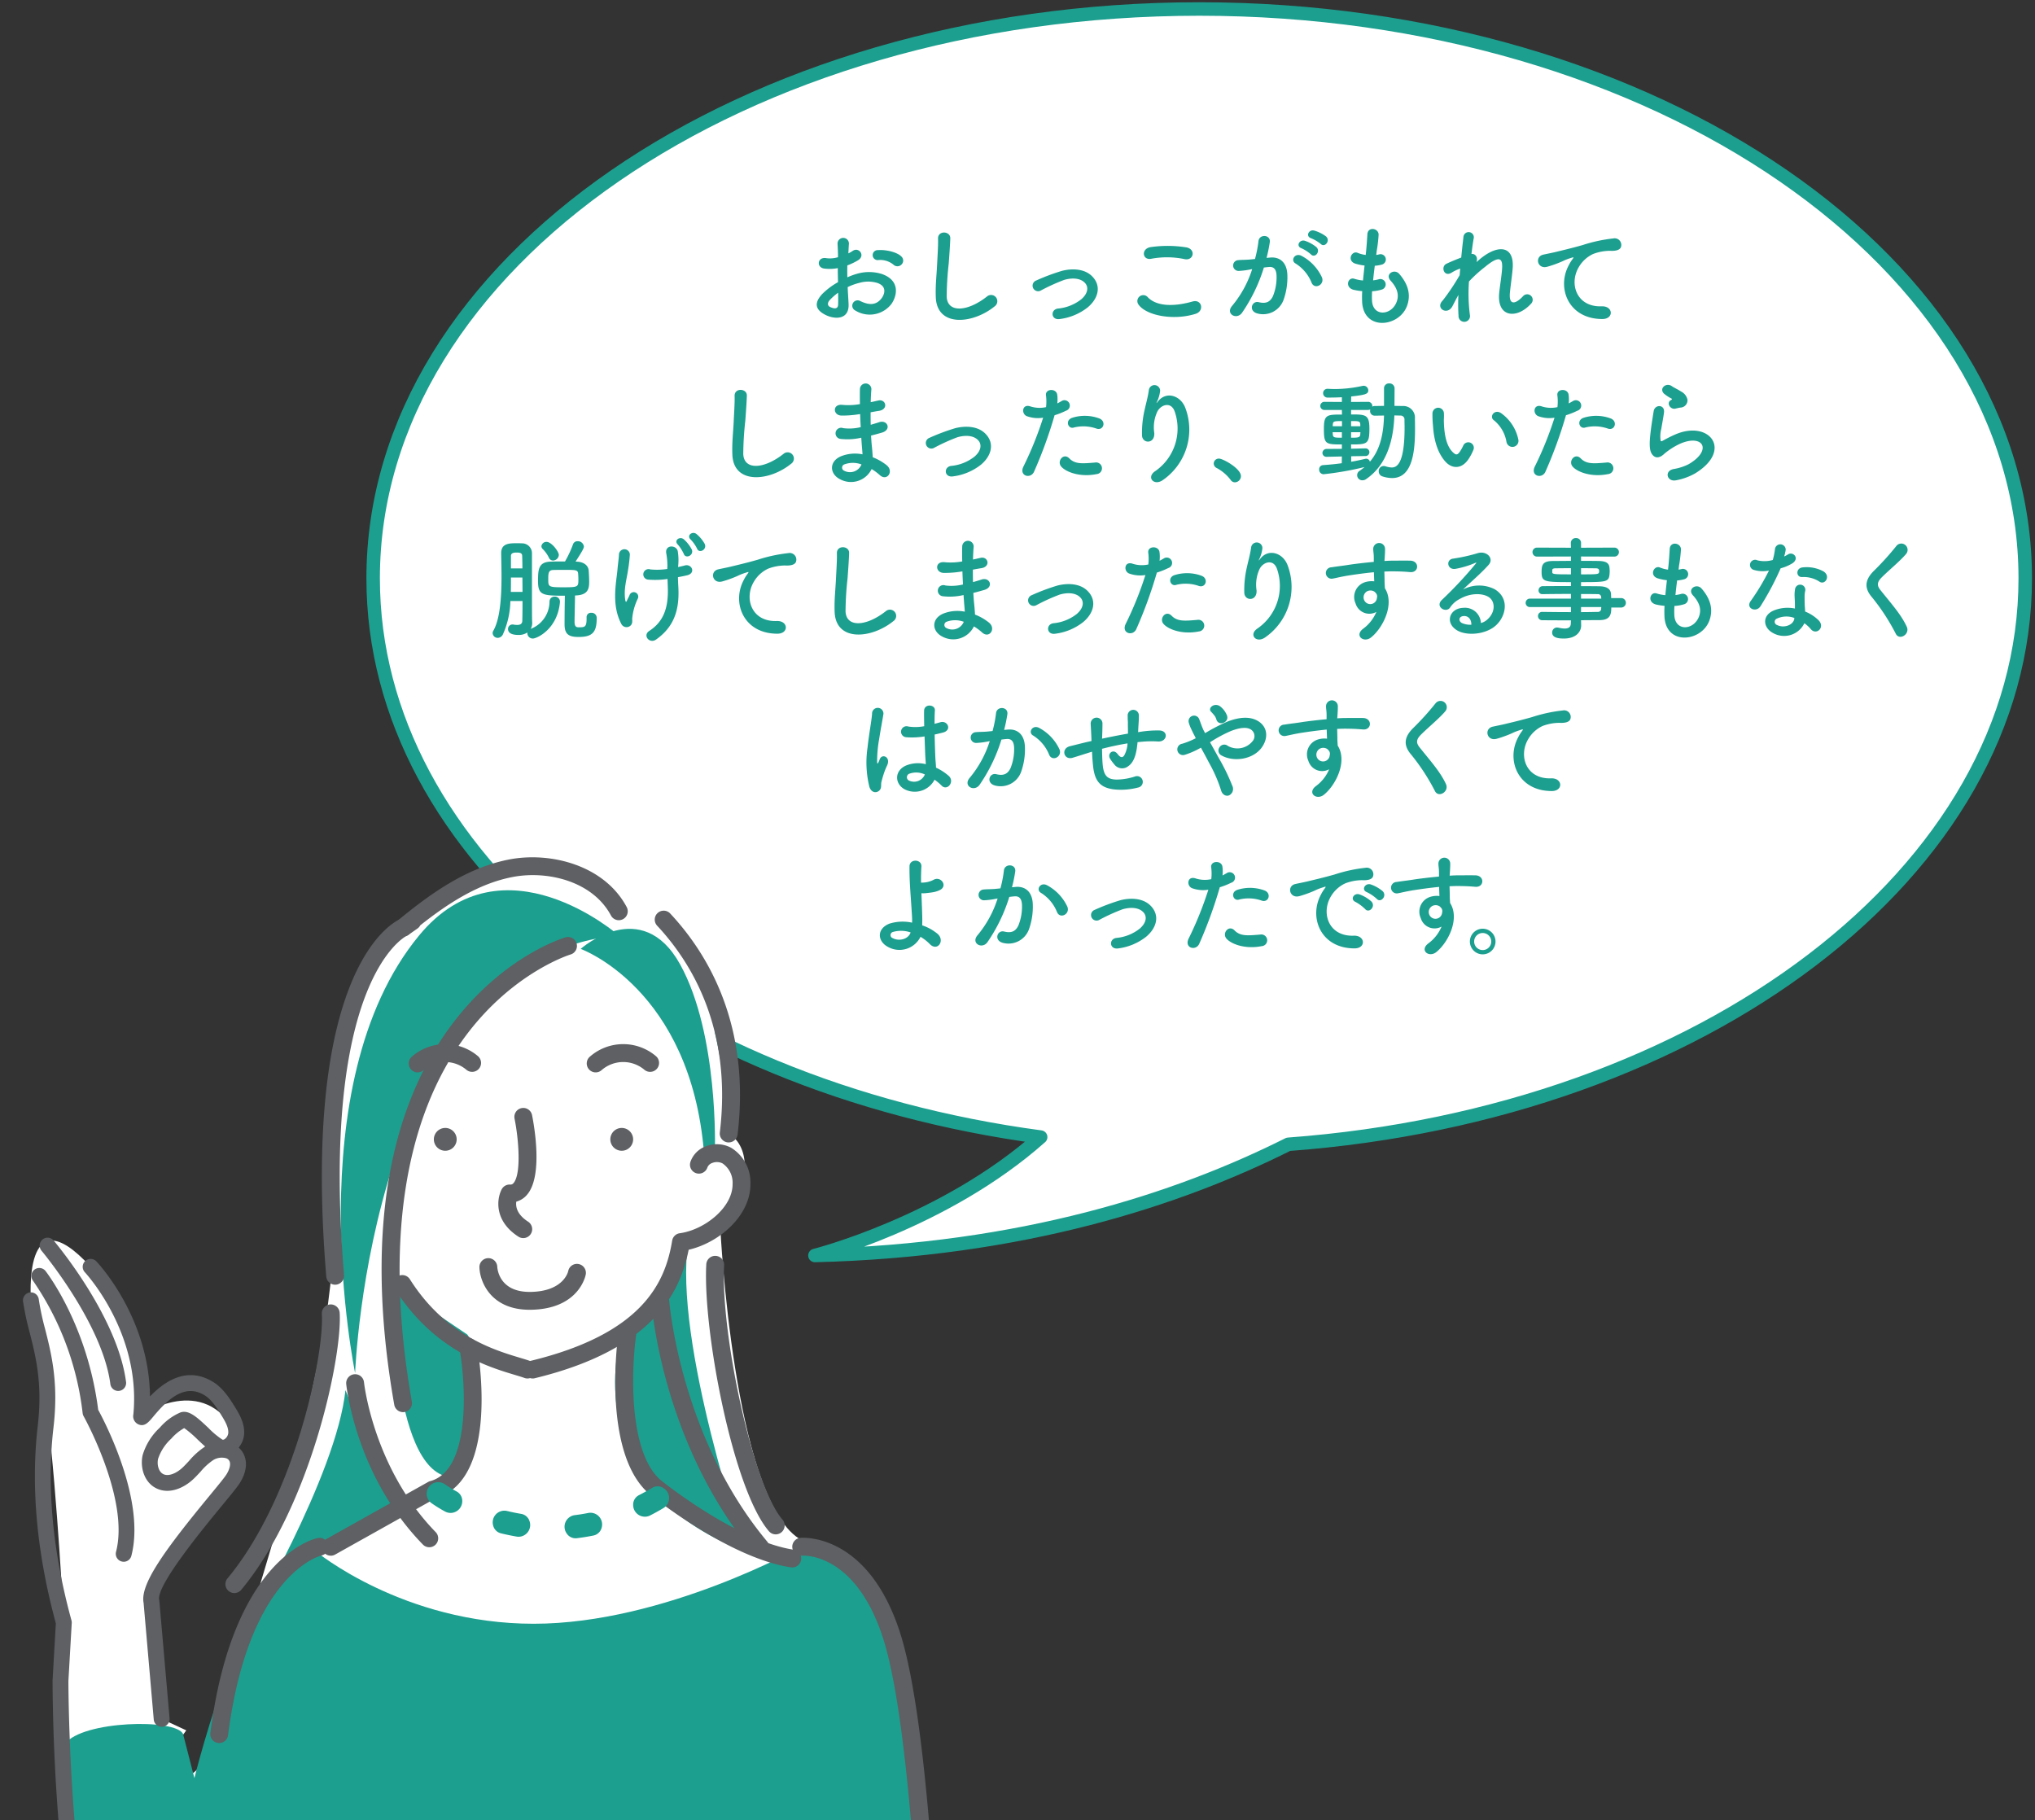
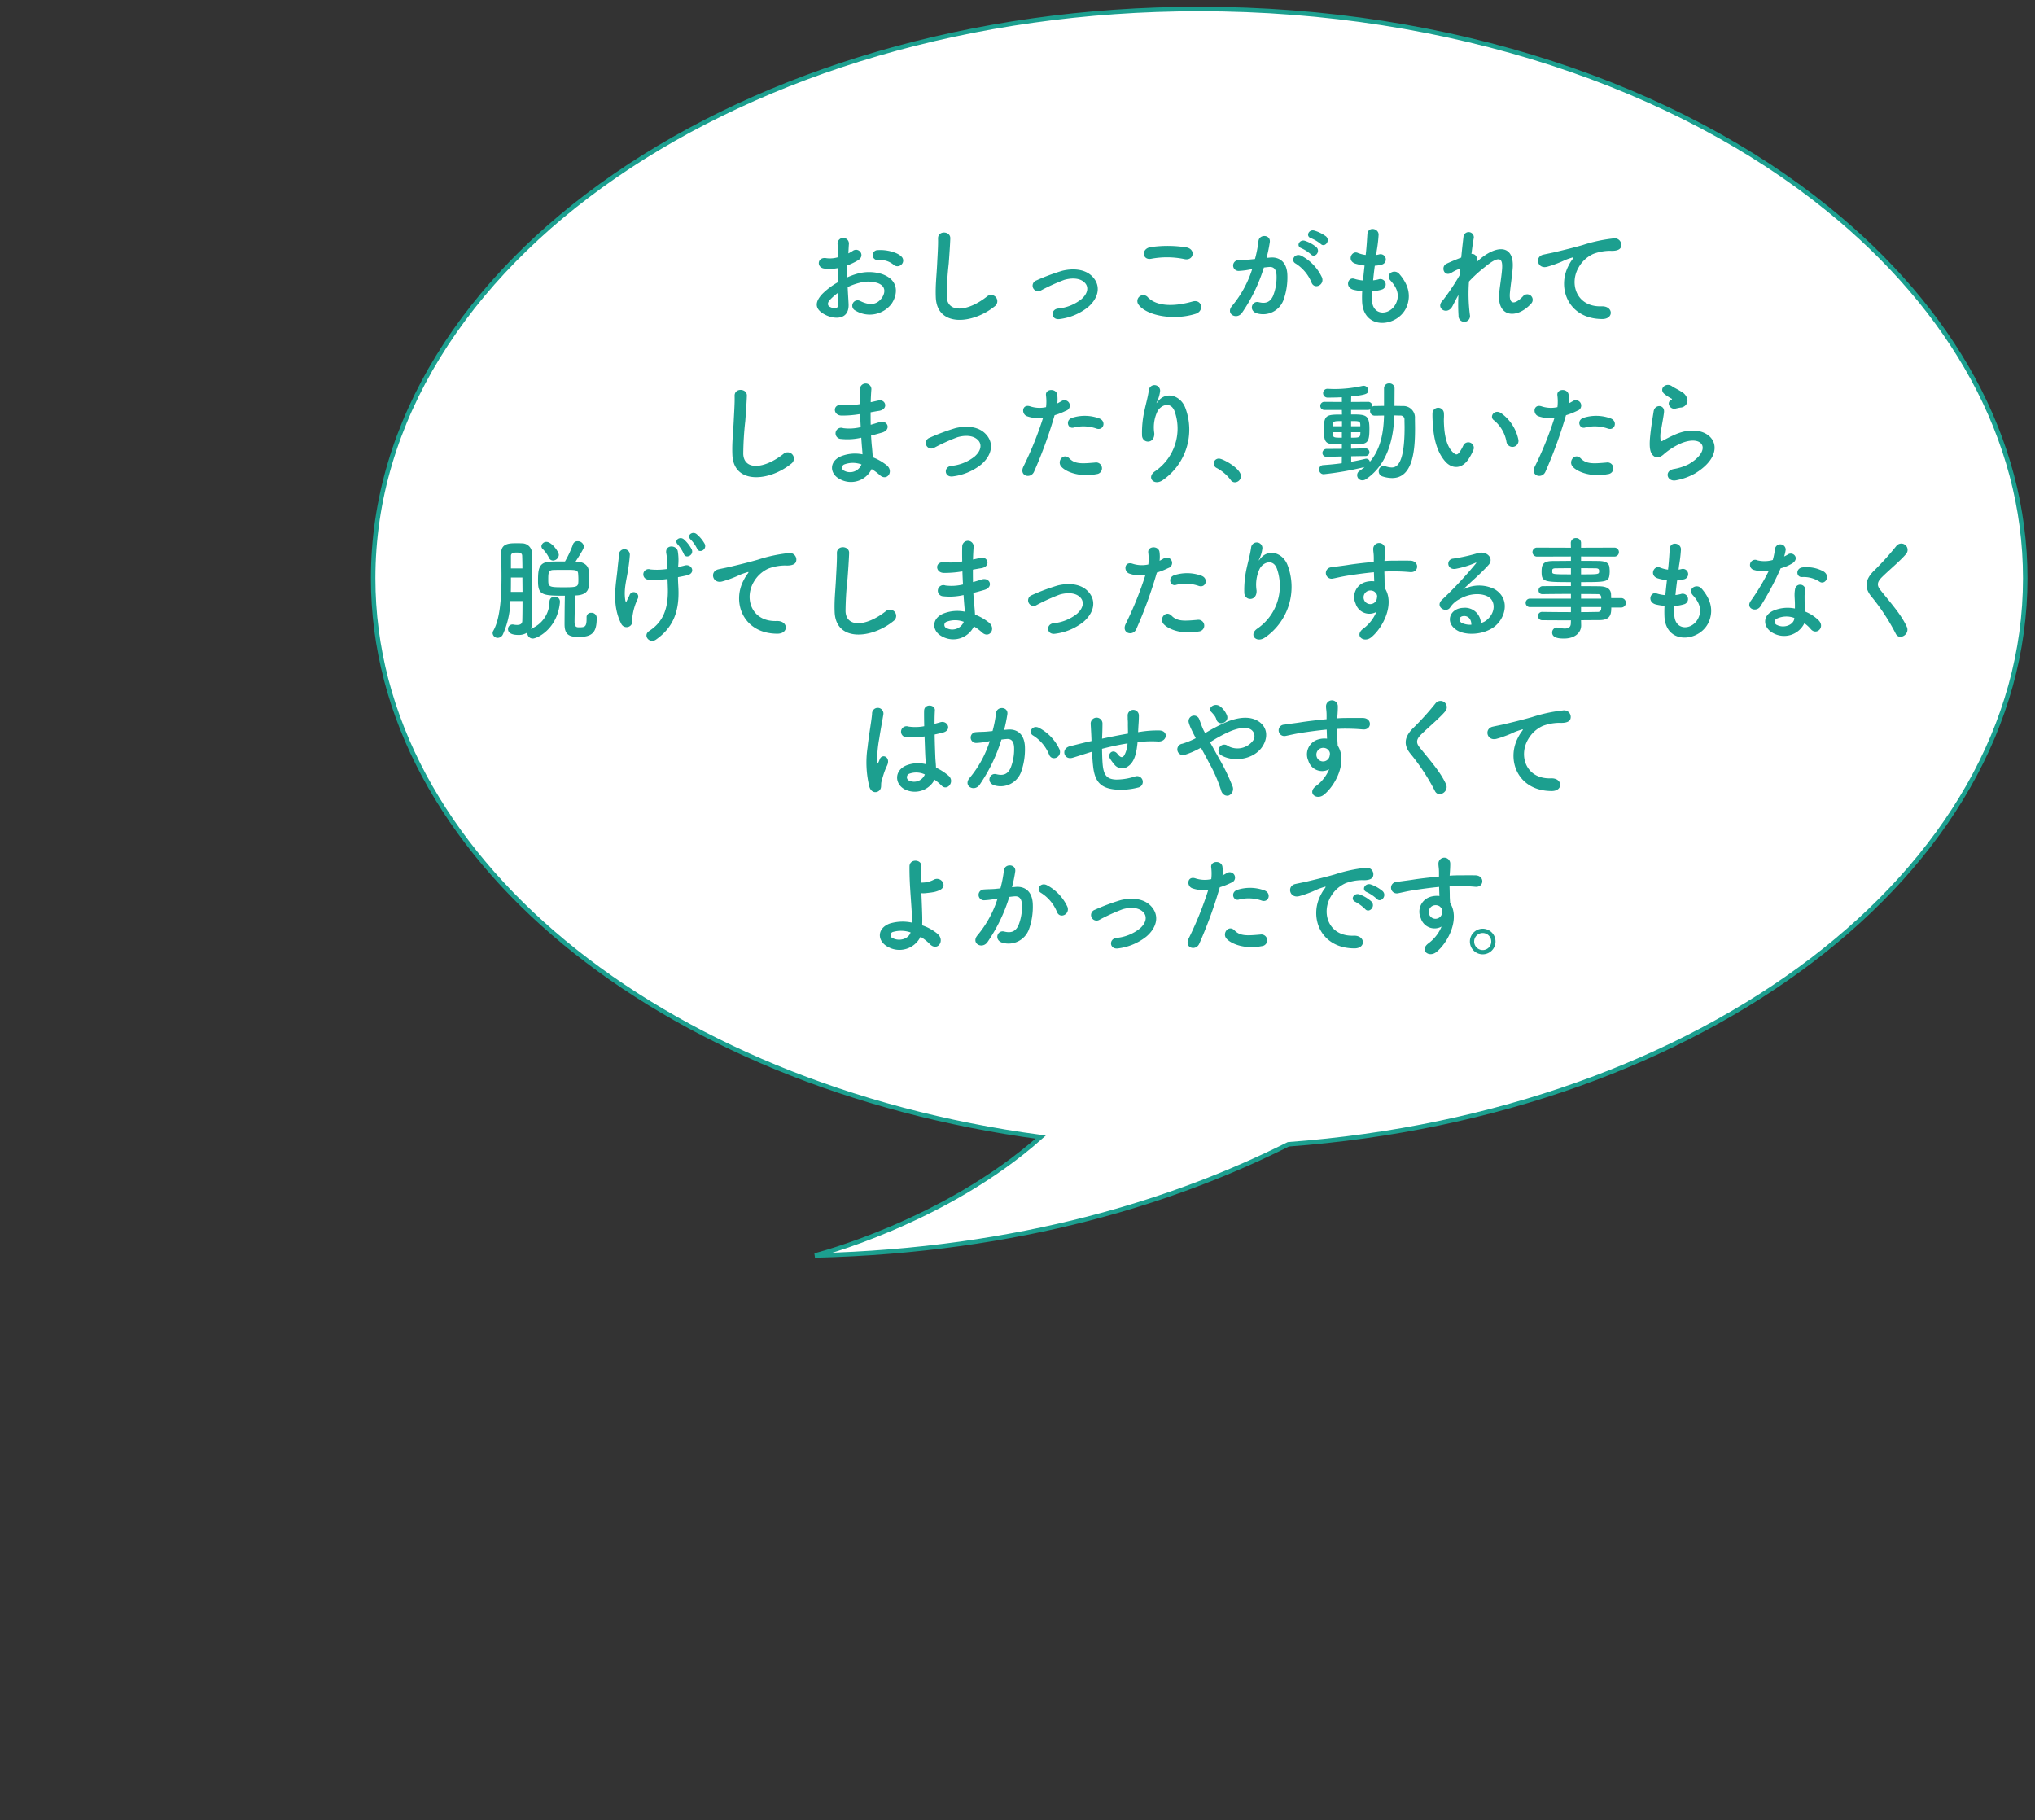
<svg xmlns="http://www.w3.org/2000/svg" width="452.652" height="404.897" viewBox="0 0 452.652 404.897">
  <rect x="0" y="0" width="452.652" height="404.897" fill="#333333" stroke="none" />
  <defs>
    <clipPath id="clip-path">
      <rect id="長方形_417" data-name="長方形 417" width="371.822" height="281.278" fill="#fff" stroke="#1c9f8f" stroke-width="1" />
    </clipPath>
    <clipPath id="clip-path-2">
-       <rect id="長方形_374" data-name="長方形 374" width="212.085" height="216.592" fill="none" />
-     </clipPath>
+       </clipPath>
  </defs>
  <g id="feature1_3_img3" transform="translate(-1801 -6733)">
    <g id="グループ_2336" data-name="グループ 2336" transform="translate(1881.83 6733)">
      <g id="グループ_699" data-name="グループ 699" clip-path="url(#clip-path)">
        <path id="パス_2958" data-name="パス 2958" d="M368.981,128.14c0-31.264-16.437-59.882-43.92-82.167C291.6,18.839,241.358,1.5,185.241,1.5,83.765,1.5,1.5,58.2,1.5,128.14c0,61.627,63.873,112.965,148.478,124.3-21.462,19.072-50.215,26.337-50.215,26.337,45.9-1.11,80.676-12.377,105.307-24.734,92.15-6.817,163.911-60.582,163.911-125.9" transform="translate(0.671 0.5)" fill="#fff" stroke="#1c9f8f" stroke-width="1" />
-         <path id="パス_2959" data-name="パス 2959" d="M368.981,128.14C368.981,58.2,286.718,1.5,185.241,1.5S1.5,58.2,1.5,128.14c0,61.627,63.873,112.965,148.478,124.3-21.462,19.072-50.215,26.337-50.215,26.337,45.9-1.11,80.676-12.377,105.307-24.734C297.219,247.228,368.981,193.463,368.981,128.14Z" transform="translate(0.671 0.5)" fill="#fff" stroke="#1c9f8f" stroke-linecap="round" stroke-linejoin="round" stroke-width="3" />
      </g>
    </g>
    <g id="グループ_2338" data-name="グループ 2338" transform="translate(1801 6921.306)">
      <g id="グループ_1137" data-name="グループ 1137" clip-path="url(#clip-path-2)">
        <path id="パス_5913" data-name="パス 5913" d="M33.049,268.409S22.906,211.2,25.187,182.487c0,0-1.427-27.637-3.638-46.206s-3.682-25.437-3.682-25.437S15.976,86.8,31.118,103.33,42.4,136.377,42.4,136.377s13.868-9.612,21.12,4.1c0,0,2.635,9.08-17.961,33.476l1.382,29.977,5.48,2.547-4.9,6.741s6.2,10.181,10.589-4.979S86.3,125.971,85.072,94.115,84.3,8.032,141.066,16.966l7.544,7.271s21.359-2.4,24.462,49.47c0,0,9.14,4.574-1.845,21.28,0,0,2.915,59.3,17.409,68.772s28.924,1,29.271,103.651c0,0-184.859,2.8-184.859,1" transform="translate(-10.986 -9.87)" fill="#fff" />
-         <path id="パス_5914" data-name="パス 5914" d="M370.928,235.369s-5.362,11.549-12.025,15.837c0,0-10.248,32.968,27.708,47.43,0,0-16.132-46.84-12.677-68.946Z" transform="translate(-220.83 -141.824)" fill="#1c9f8f" />
        <path id="パス_5915" data-name="パス 5915" d="M228.051,254.359s-.409,41.192,12.734,42.95c0,0,8.981-24.931,3.975-31.69Z" transform="translate(-140.811 -157.057)" fill="#1c9f8f" />
        <path id="パス_5916" data-name="パス 5916" d="M175.5,341.962l-16.147,8.977s-14.974,6.522-16.407,18.165c0,0,20.178-33.976,22.161-53.012Z" transform="translate(-88.265 -195.174)" fill="#1c9f8f" />
        <path id="パス_5917" data-name="パス 5917" d="M337.644,52.325s24.478,8.8,27.434,45.437l2.42-.532s.855-25.908-7.72-41.432-22.134-3.473-22.134-3.473" transform="translate(-208.482 -29.556)" fill="#1c9f8f" />
        <path id="パス_5918" data-name="パス 5918" d="M259.976,35.479s-25.737-22.6-44.393,0C188.1,68.767,201.34,132.825,201.34,132.825s3.419-92.376,58.636-97.346" transform="translate(-122.351 -15.706)" fill="#1c9f8f" />
        <path id="パス_5919" data-name="パス 5919" d="M222.038,432.983c-3.458-22.4-21.711-25.8-21.711-25.8s-30.492,17.128-59.5,17.128S92.4,408.233,92.4,408.233C77.98,407.049,65.36,458.646,65.36,458.646l-2.512-9.782c-1.49-3.518-22.477-3.019-26.258,2.156s7.591,58.939,7.591,58.939l184.859-1s-3.545-53.574-7-75.977" transform="translate(-22.118 -251.42)" fill="#1c9f8f" />
-         <path id="パス_5920" data-name="パス 5920" d="M397.13,332.417a2.013,2.013,0,0,1-.3-.022c-13.275-1.995-29.551-14.791-30.68-15.689-11.571-8.394-7.869-35.223-7.7-36.362a1.986,1.986,0,0,1,3.932.564c-1.016,7.11-1.9,26.829,6.134,32.6.028.02.054.04.081.061.163.13,16.424,13.031,28.829,14.895a1.986,1.986,0,0,1-.293,3.95" transform="translate(-220.9 -172.049)" fill="#5e6063" />
        <path id="パス_5921" data-name="パス 5921" d="M189.124,334.149a1.986,1.986,0,0,1-.972-3.719L210.8,317.74a1.967,1.967,0,0,1,.451-.184c9.241-2.5,7.823-22.168,6.5-29.534a1.986,1.986,0,0,1,3.909-.7c.22,1.221,5.189,29.784-9.12,34l-22.443,12.576a1.975,1.975,0,0,1-.969.254" transform="translate(-115.549 -176.398)" fill="#5e6063" />
        <path id="パス_5922" data-name="パス 5922" d="M295.307,180.918a1.976,1.976,0,0,1-1.073-.316c-5.462-3.519-4.828-8.425-3.73-10.528a1.988,1.988,0,0,1,1.85-1.065.854.854,0,0,0,.788-.328c1.739-2.028,1.176-9.621.22-14.364a1.986,1.986,0,0,1,3.893-.786c.449,2.223,2.507,13.527-1.1,17.734a4.785,4.785,0,0,1-2.4,1.545c-.154,1.059.091,2.821,2.624,4.452a1.986,1.986,0,0,1-1.078,3.656" transform="translate(-178.915 -93.815)" fill="#5e6063" />
        <path id="パス_5923" data-name="パス 5923" d="M258.552,272.181a1.977,1.977,0,0,1-.679-.12c-.542-.2-1.282-.419-2.139-.677-5.85-1.756-18.023-5.41-26.713-19.17a1.986,1.986,0,0,1,3.358-2.121c7.9,12.5,18.7,15.745,24.5,17.486.916.275,1.707.513,2.356.749a1.986,1.986,0,0,1-.68,3.853" transform="translate(-141.221 -153.851)" fill="#5e6063" />
-         <path id="パス_5924" data-name="パス 5924" d="M306.514,225.21a1.986,1.986,0,0,1-.466-3.916c25.016-6.063,29.975-17.479,31.5-26.747a1.985,1.985,0,0,1,1.693-1.645c5.454-.737,11.773-5.676,11.747-10.94a5.2,5.2,0,0,0-2.247-4.6,2.812,2.812,0,0,0-2.312-.08,1.738,1.738,0,0,0-1.049,1,1.986,1.986,0,0,1-3.789-1.19,5.649,5.649,0,0,1,3.356-3.492,6.742,6.742,0,0,1,5.7.281,9.059,9.059,0,0,1,4.31,8.065c.034,7.062-6.946,13.072-13.743,14.631-1.886,9.537-7.937,22.206-34.235,28.58a2,2,0,0,1-.469.056" transform="translate(-188.035 -106.88)" fill="#5e6063" />
+         <path id="パス_5924" data-name="パス 5924" d="M306.514,225.21a1.986,1.986,0,0,1-.466-3.916c25.016-6.063,29.975-17.479,31.5-26.747a1.985,1.985,0,0,1,1.693-1.645c5.454-.737,11.773-5.676,11.747-10.94a5.2,5.2,0,0,0-2.247-4.6,2.812,2.812,0,0,0-2.312-.08,1.738,1.738,0,0,0-1.049,1,1.986,1.986,0,0,1-3.789-1.19,5.649,5.649,0,0,1,3.356-3.492,6.742,6.742,0,0,1,5.7.281,9.059,9.059,0,0,1,4.31,8.065c.034,7.062-6.946,13.072-13.743,14.631-1.886,9.537-7.937,22.206-34.235,28.58" transform="translate(-188.035 -106.88)" fill="#5e6063" />
        <path id="パス_5925" data-name="パス 5925" d="M231.293,23.885a1.986,1.986,0,0,1-1.264-3.519C237.3,14.375,245.348,8.58,254.858,6.752c9.215-1.77,21.14,1.285,26.105,10.55a1.986,1.986,0,1,1-3.5,1.876C273.4,11.6,263.4,9.158,255.607,10.653c-7.593,1.459-14.344,5.859-20.534,10.745a1.978,1.978,0,0,1-.623.712l-2.018,1.415a1.979,1.979,0,0,1-1.139.36" transform="translate(-141.587 -3.874)" fill="#5e6063" />
        <path id="パス_5926" data-name="パス 5926" d="M289.923,250.832c-8.562,0-11.049-6.146-11.163-9.432a1.986,1.986,0,0,1,3.969-.152c.031.591.5,5.612,7.2,5.612l.217,0c7.3-.116,8.326-4.436,8.366-4.62a1.973,1.973,0,0,1,2.309-1.58,2,2,0,0,1,1.592,2.327c-.057.313-1.529,7.675-12.2,7.844-.1,0-.193,0-.288,0" transform="translate(-172.122 -147.786)" fill="#5e6063" />
        <path id="パス_5927" data-name="パス 5927" d="M133.058,330.508a1.986,1.986,0,0,1-1.526-3.256c14.911-17.933,21.561-49.762,20.992-58.82a1.986,1.986,0,1,1,3.964-.249c.6,9.515-6.336,42.887-21.9,61.608a1.982,1.982,0,0,1-1.528.716" transform="translate(-80.933 -164.443)" fill="#5e6063" />
        <path id="パス_5928" data-name="パス 5928" d="M397.148,88.845a2.023,2.023,0,0,1-.239-.014,1.986,1.986,0,0,1-1.735-2.208c2.732-22.772-6.079-37.581-13.952-46a1.986,1.986,0,0,1,2.9-2.714c8.449,9.03,17.909,24.893,15,49.182a1.987,1.987,0,0,1-1.969,1.75" transform="translate(-235.059 -23.021)" fill="#5e6063" />
        <path id="パス_5929" data-name="パス 5929" d="M426.015,299.98a1.98,1.98,0,0,1-1.5-.686c-8.032-9.277-14.75-44.806-13.943-59.39a1.986,1.986,0,0,1,3.966.22c-.821,14.85,6.3,48.852,12.98,56.57a1.986,1.986,0,0,1-1.5,3.286" transform="translate(-253.47 -146.973)" fill="#5e6063" />
        <path id="パス_5930" data-name="パス 5930" d="M30.327,420.442a1.763,1.763,0,0,1-1.662-1.178C20,394.607,19.956,347.7,19.958,345.712c0-.033,0-.066,0-.1l.729-12.669c-4.248-15.628-5.6-30.427-4.02-43.992,1.086-9.313-.442-15.338-1.79-20.653a61.3,61.3,0,0,1-1.48-6.948,1.762,1.762,0,1,1,3.492-.469,58.694,58.694,0,0,0,1.4,6.552c1.422,5.61,3.034,11.969,1.874,21.926-1.538,13.2-.194,27.64,4,42.933a1.771,1.771,0,0,1,.06.567l-.743,12.9c0,1.77.166,48.584,8.508,72.332a1.762,1.762,0,0,1-1.662,2.346" transform="translate(-8.264 -160.141)" fill="#5e6063" />
        <path id="パス_5931" data-name="パス 5931" d="M226.654,158.286a1.986,1.986,0,0,1-1.954-1.642c-3.514-19.987-3.741-37.867-.673-53.144,2.475-12.324,7.086-23,13.7-31.723,11.35-14.964,24.54-18.953,25.1-19.115a1.986,1.986,0,0,1,1.117,3.811c-.175.052-12.682,3.91-23.209,17.917-14.031,18.669-18.222,46.874-12.122,81.566a1.986,1.986,0,0,1-1.612,2.3,2.014,2.014,0,0,1-.346.03" transform="translate(-137.004 -32.467)" fill="#5e6063" />
        <path id="パス_5932" data-name="パス 5932" d="M190.107,123.36a1.986,1.986,0,0,1-1.977-1.823C182.413,52.047,203.6,42.454,204.5,42.079a1.986,1.986,0,0,1,1.545,3.659c-.343.163-19.362,9.828-13.961,75.472a1.986,1.986,0,0,1-1.816,2.142q-.083.007-.165.007" transform="translate(-115.559 -25.889)" fill="#5e6063" />
        <path id="パス_5933" data-name="パス 5933" d="M257.347,166.185a2.536,2.536,0,1,1-2.536-2.536,2.536,2.536,0,0,1,2.536,2.536" transform="translate(-155.77 -101.047)" fill="#5e6063" />
        <path id="パス_5934" data-name="パス 5934" d="M359.954,166.185a2.536,2.536,0,1,1-2.536-2.536,2.536,2.536,0,0,1,2.536,2.536" transform="translate(-219.125 -101.047)" fill="#5e6063" />
        <path id="パス_5935" data-name="パス 5935" d="M124.253,447.643a2.058,2.058,0,0,1-.255-.016,1.987,1.987,0,0,1-1.717-2.223c5.026-39.178,23.147-43.221,23.916-43.374a1.986,1.986,0,0,1,.792,3.892c-.259.06-16.162,4.077-20.768,39.987a1.986,1.986,0,0,1-1.967,1.733" transform="translate(-75.493 -248.214)" fill="#5e6063" />
        <path id="パス_5936" data-name="パス 5936" d="M491.377,505.093a1.986,1.986,0,0,1-1.984-1.922c-.019-.584-1.961-58.628-8.538-78.95-6.12-18.91-17.546-18.317-18.033-18.283a1.986,1.986,0,0,1-.332-3.958c.606-.053,15-1.063,22.144,21.018,6.75,20.855,8.652,77.638,8.729,80.045a1.986,1.986,0,0,1-1.921,2.049h-.065" transform="translate(-284.456 -248.194)" fill="#5e6063" />
        <path id="パス_5937" data-name="パス 5937" d="M343.155,121.161a1.986,1.986,0,0,1-1.321-3.469,11.259,11.259,0,0,1,14.68-.185,1.986,1.986,0,0,1-2.488,3.1,7.308,7.308,0,0,0-9.551.054,1.978,1.978,0,0,1-1.32.5" transform="translate(-210.658 -70.92)" fill="#5e6063" />
        <path id="パス_5938" data-name="パス 5938" d="M239.652,121.161a1.986,1.986,0,0,1-1.322-3.469,11.259,11.259,0,0,1,14.68-.185,1.986,1.986,0,0,1-2.488,3.1,7.308,7.308,0,0,0-9.551.054,1.978,1.978,0,0,1-1.32.5" transform="translate(-146.749 -70.92)" fill="#5e6063" />
        <path id="パス_5939" data-name="パス 5939" d="M38.747,310.379a1.763,1.763,0,0,1-1.706-2.2c3.05-11.734-7.108-30-7.21-30.179a1.77,1.77,0,0,1-.213-.651,65.076,65.076,0,0,0-11.053-29.5,1.762,1.762,0,0,1,2.778-2.167c.383.491,9.357,12.166,11.73,30.9,1.435,2.628,10.592,20.121,7.379,32.483a1.763,1.763,0,0,1-1.7,1.319" transform="translate(-11.233 -151.28)" fill="#5e6063" />
        <path id="パス_5940" data-name="パス 5940" d="M40.5,261.512a1.762,1.762,0,0,1-1.745-1.534C37,246.523,23.561,230.452,23.425,230.291a1.762,1.762,0,0,1,2.693-2.272c.581.688,14.246,17.018,16.129,31.5a1.761,1.761,0,0,1-1.52,1.974,1.717,1.717,0,0,1-.229.015" transform="translate(-14.208 -140.407)" fill="#5e6063" />
        <path id="パス_5941" data-name="パス 5941" d="M65.609,343.828a1.762,1.762,0,0,1-1.753-1.609L61.594,316.26c-.8-4.109,4.558-11.578,14.675-23.846,1.79-2.171,3.336-4.046,3.757-4.73.757-1.232,1-2.359.641-3.016a1.277,1.277,0,0,0-.877-.625,3.647,3.647,0,0,0-2.649.412,13.451,13.451,0,0,0-2.835,2.57c-.557.606-1.133,1.231-1.774,1.818-2.025,1.853-5.213,3.335-8.085,1.941-2.814-1.366-3.674-4.849-3.053-7.432A13.621,13.621,0,0,1,65.18,277.3a12.738,12.738,0,0,1,4.54-3.376c1.892-.726,3.745,1.021,6.31,3.439a18.368,18.368,0,0,0,3.1,2.586.6.6,0,0,0,.508-.129,1.9,1.9,0,0,0,.791-1.33c.09-1.246-.674-2.591-1.533-3.975-1.021-1.645-2.179-3.509-3.8-4.476-4.322-2.571-8,.766-11.324,4.757-1.086,1.3-1.944,2.333-3.313,1.76a1.97,1.97,0,0,1-1.143-2.2c1.756-18.167-10.681-31.532-10.806-31.665a1.762,1.762,0,0,1,2.554-2.427c.518.544,11.779,12.6,11.949,30.077,2.975-3.088,7.981-6.839,13.885-3.324,2.363,1.406,3.823,3.757,5,5.646,1.13,1.82,2.219,3.789,2.054,6.085a5.344,5.344,0,0,1-1.207,2.967,4.611,4.611,0,0,1,1.023,1.282c.993,1.831.732,4.154-.736,6.541-.548.891-2.013,2.667-4.039,5.126-4.012,4.866-14.67,17.792-13.932,20.944a1.773,1.773,0,0,1,.04.249l2.271,26.066a1.762,1.762,0,0,1-1.6,1.908c-.052,0-.1.007-.155.007m5.016-66.462a10.84,10.84,0,0,0-2.893,2.361,10.6,10.6,0,0,0-2.913,4.448c-.3,1.238.064,2.9,1.166,3.44,1.205.585,2.961-.267,4.168-1.371.529-.485,1.03-1.029,1.56-1.6a16.485,16.485,0,0,1,3.569-3.178c-.53-.466-1.084-.989-1.666-1.537a24.541,24.541,0,0,0-2.99-2.558" transform="translate(-29.654 -148.01)" fill="#5e6063" />
        <path id="パス_5942" data-name="パス 5942" d="M219.779,345.3a1.98,1.98,0,0,1-1.423-.6C203.49,329.447,201.386,309.8,201.3,308.969a1.986,1.986,0,0,1,3.952-.394c.019.189,2.078,19.125,15.944,33.356a1.986,1.986,0,0,1-1.422,3.372" transform="translate(-124.291 -189.429)" fill="#5e6063" />
        <path id="パス_5943" data-name="パス 5943" d="M402.984,318.117a1.981,1.981,0,0,1-1.526-.715c-20.094-24.1-22.573-54.413-22.669-55.692a1.986,1.986,0,0,1,3.961-.3c.023.3,2.5,30.35,21.758,53.446a1.986,1.986,0,0,1-1.524,3.258" transform="translate(-233.884 -160.279)" fill="#5e6063" />
        <path id="パス_5944" data-name="パス 5944" d="M281.773,382.047l-.253.032a2.344,2.344,0,0,1-2.223-.949,2.6,2.6,0,0,1,1.718-4.176l.116-.015c.961-.12,1.93-.278,2.879-.467a2.6,2.6,0,0,1,2.955,3.4,2.362,2.362,0,0,1-1.824,1.622c-1.109.224-2.244.41-3.368.551m-12.935-.306a2.567,2.567,0,0,1-.754-.017c-1.149-.2-2.312-.438-3.454-.717a2.357,2.357,0,0,1-1.749-1.687,2.6,2.6,0,0,1,3.089-3.286c1.03.249,2.077.464,3.11.636a2.358,2.358,0,0,1,1.878,1.616,2.61,2.61,0,0,1-2.12,3.455m28.095-4.456a2.615,2.615,0,0,1-2.92-2.748,2.335,2.335,0,0,1,1.3-2.031c.972-.5,1.954-1.04,2.912-1.614a2.349,2.349,0,0,1,2.428-.021,2.6,2.6,0,0,1,.093,4.513c-.972.578-1.966,1.128-2.953,1.636a2.565,2.565,0,0,1-.856.265m-43.221-.846a2.561,2.561,0,0,1-1.57-.3,31.689,31.689,0,0,1-3.011-1.864,2.574,2.574,0,0,1,3.029-4.164,27.9,27.9,0,0,0,2.587,1.585,2.369,2.369,0,0,1,1.247,2.139,2.625,2.625,0,0,1-2.283,2.609" transform="translate(-153.175 -228.222)" fill="#1c9f8f" />
      </g>
    </g>
    <path id="パス_9730" data-name="パス 9730" d="M-70.125-11.6a1.215,1.215,0,0,0-.025-1.775c-.9-.95-3.4-1.575-5.2-1.425a1.111,1.111,0,1,0,.125,2.2,4.67,4.67,0,0,1,3.3,1.025A1.261,1.261,0,0,0-70.125-11.6ZM-82.1-6.575a12.7,12.7,0,0,1,2.625-.95,6.983,6.983,0,0,1,4.05.05c2.175.8,1.475,2.575.875,3.375-1.2,1.6-2.8,1.575-4.75.625A1.192,1.192,0,1,0-80.375-1.35a6.1,6.1,0,0,0,8.025-1.5c1.275-1.85,1.95-5.225-2.175-6.65a9.593,9.593,0,0,0-5.55-.025,15.391,15.391,0,0,0-2.1.775c-.025-.95-.025-1.875,0-2.65a14.451,14.451,0,0,0,2.35-1.125c1.75-1.05.225-3.025-1.125-2.125a7.513,7.513,0,0,1-1,.575c.05-.75.075-1.55.125-2.1a1.266,1.266,0,1,0-2.525.025c.05.95.1,1.75.1,2.925A6.241,6.241,0,0,1-86.775-13c-2.075-.425-2.375,2.075-.525,2.3a9.374,9.374,0,0,0,3-.1c0,1,.025,2.075.05,3.125a16.1,16.1,0,0,0-3.525,2.65C-89.1-3.575-89.925-1.8-86.95-.35-84.9.65-81.7.7-81.9-2.875-81.95-3.95-82.05-5.25-82.1-6.575Zm-2.125,1.25c.025,1.025.025,1.95,0,2.625-.025.975-.75,1.05-1.825.525-.575-.275-.575-.925-.05-1.5A12.273,12.273,0,0,1-84.225-5.325ZM-49.4-2.3a1.39,1.39,0,1,0-1.725-2.175c-4.35,3.425-8.8,3.675-8.95.025a69.331,69.331,0,0,1,.45-7.35c.125-1.675.3-4.05.35-5.625.05-1.65-2.775-1.8-2.725.05.05,1.55-.125,4-.2,5.625-.125,2.65-.4,4.775-.3,7.4C-62.275,2.4-54.275,1.675-49.4-2.3Zm20.7.225c2.275-1.9,3.125-4.675,1.025-6.85-1.75-1.825-4.625-1.8-6.725-1.275a46.2,46.2,0,0,0-5.75,2.15,1.232,1.232,0,1,0,1.075,2.2A42.924,42.924,0,0,1-33.95-8.175c1.625-.475,3.6-.5,4.675.725.75.85.675,2.225-.825,3.55a9.821,9.821,0,0,1-5.25,2.1c-1.725.25-1.525,2.65.45,2.325A12.563,12.563,0,0,0-28.7-2.075ZM-7.175-12.8c2.025.425,2.575-2.15.475-2.6a26.541,26.541,0,0,0-7.975-.075c-2.225.325-1.9,2.975.075,2.6A19.007,19.007,0,0,1-7.175-12.8ZM-4.725-.625C-2.7-1.25-3.3-3.95-5.375-3.375-9.15-2.3-13.2-2.125-15.325-4.3A1.318,1.318,0,0,0-17.4-2.675C-15.675-.25-9.675.925-4.725-.625Zm27.85-15.55c.9.9,2.225-.725,1.175-1.675a8.305,8.305,0,0,0-2.625-1.3c-1.2-.325-2,1.275-.7,1.7A8.728,8.728,0,0,1,23.125-16.175ZM20.95-13.85c.875.925,2.225-.65,1.2-1.625a8.011,8.011,0,0,0-2.55-1.4c-1.175-.375-2.075,1.175-.775,1.65A8.609,8.609,0,0,1,20.95-13.85ZM23.4-8.725a10.364,10.364,0,0,0-4.45-4.75c-1.55-.9-2.65.975-1.425,1.65a8.977,8.977,0,0,1,3.575,4.3C21.775-5.975,24.025-7.075,23.4-8.725Zm-12.325-4.35A32.94,32.94,0,0,0,11.8-16.6c.2-1.675-2.35-1.825-2.525-.2A26.69,26.69,0,0,1,8.5-12.825L7.25-12.7c-.9.075-1.675.05-2.45.125a1.2,1.2,0,1,0,.075,2.4,16.961,16.961,0,0,0,2.7-.35l.3-.05A24.121,24.121,0,0,1,3.45-2.45C1.825-.625,4.425.825,5.625-.875a36.837,36.837,0,0,0,4.85-10.05c.4-.05.775-.1,1.15-.125,1.15-.1,1.675.625,1.675,2.15a11.159,11.159,0,0,1-.8,4.325c-.7,1.475-1.75,1.7-3.175,1.35C7.8-3.6,7-1.3,8.975-.725a4.846,4.846,0,0,0,5.875-3A14.89,14.89,0,0,0,15.7-9.3c-.1-2.8-1.7-4.025-3.8-3.85ZM34.55-5.65a9,9,0,0,0,2.225-.4,1.194,1.194,0,1,0-.8-2.25,8.52,8.52,0,0,1-1.2.225c.1-1.05.225-2.125.375-3.25a7.768,7.768,0,0,0,1.525-.25A1.174,1.174,0,1,0,36.1-13.85a4.606,4.606,0,0,1-.625.125c.025-.3.075-.6.1-.9a31.488,31.488,0,0,0,.425-3.6c0-1.475-2.375-1.875-2.5-.125-.075,1.175-.125,2.125-.275,3.7-.025.3-.075.625-.1.925a7.066,7.066,0,0,1-1.8-.475C30-14.75,28.9-12.45,30.8-11.8a11.39,11.39,0,0,0,2.075.425c-.125,1.125-.25,2.225-.35,3.325A8.761,8.761,0,0,1,30.6-8.425c-1.425-.475-2.2,1.9-.175,2.45a13.624,13.624,0,0,0,1.925.3c-.05.775-.05,1.525-.025,2.225.2,6.675,8.175,5.85,9.975,1.1.95-2.525.25-4.9-1.7-7.15-1.1-1.275-3.25.05-1.95,1.475,1.4,1.525,2.1,3.175,1.225,5.05-1.3,2.775-5.2,2.925-5.35-.65A18.522,18.522,0,0,1,34.55-5.65Zm19.2.825A39.2,39.2,0,0,0,53.775-.2,1.278,1.278,0,1,0,56.3-.4a36.715,36.715,0,0,1-.2-7.425,30.054,30.054,0,0,1,3.575-3.25c3.5-2.9,3.875-1.55,3.8.225-.075,1.5-.525,4.2-.65,5.525C62.25.2,66.725.6,69.9-2.875a1.223,1.223,0,1,0-1.8-1.65C66.425-2.75,64.95-2.45,65.2-5.3c.125-1.425.525-4.075.625-5.575.325-4.975-3.3-5.2-7.175-2.025-.275.225-.575.5-.875.775.375-1.175-.325-1.925-1.125-1.825.175-1.45.35-2.7.525-3.6a1.157,1.157,0,0,0-2.3-.25c-.125,1.1-.325,2.775-.5,4.65C53.2-12.7,52-12.2,51.1-11.775c-1.35.625-.575,3.075,1.15,1.975a9.256,9.256,0,0,1,1.9-.9c-.05.5-.075.975-.125,1.475A49.083,49.083,0,0,1,50.3-3.65a2.044,2.044,0,0,0-.2.225C48.725-1.8,51.25-.275,52.375-2.25,52.775-2.975,53.225-3.925,53.75-4.825ZM85.725.525C88.375.55,88.225-2.4,85.6-2.3c-5.6.2-7.275-5.05-5.075-8.725a7.2,7.2,0,0,1,3.2-2.925,10.745,10.745,0,0,1,3.725-.7c1.75.1,2.3-.4,2.45-.825A1.474,1.474,0,0,0,88.2-17.4a33.66,33.66,0,0,0-6.825,1.475c-2.55.725-4.725,1.225-5.95,1.525-.8.2-2.25.475-2.775.6-2,.425-1.35,3.3.85,2.7a23.717,23.717,0,0,0,2.25-.75c1.7-.65,1.275-.65,3.15-1.25.475-.15.6-.175.2.35a8.639,8.639,0,0,0-.8,1.3C75.575-6.425,78.175.5,85.725.525ZM-94.65,32.7a1.39,1.39,0,1,0-1.725-2.175c-4.35,3.425-8.8,3.675-8.95.025a69.328,69.328,0,0,1,.45-7.35c.125-1.675.3-4.05.35-5.625.05-1.65-2.775-1.8-2.725.05.05,1.55-.125,4-.2,5.625-.125,2.65-.4,4.775-.3,7.4C-107.525,37.4-99.525,36.675-94.65,32.7Zm15.325-11.025c.025.975.075,1.95.125,2.9a10.653,10.653,0,0,1-3.9.225,1.244,1.244,0,1,0-.525,2.4,13.593,13.593,0,0,0,4.55-.275c.05.775.1,1.475.15,2.075.05.575.1,1.1.125,1.625a8.448,8.448,0,0,0-4.775.425c-2.725,1.15-2.575,3.95-.2,5.125a5.1,5.1,0,0,0,7-2.275,11.51,11.51,0,0,1,1.825,1.35c1.575,1.45,3.2-.825,1.525-2.2a11.626,11.626,0,0,0-3.1-1.775c-.05-.9-.125-1.8-.2-2.475-.075-.725-.125-1.5-.175-2.35.725-.175,1.525-.4,2.4-.65,2.225-.625,1.275-2.925-.575-2.325-.675.225-1.3.4-1.9.575C-77,23.125-77,22.2-77,21.275c.575-.1,1.2-.225,1.875-.325,2.175-.35,1.5-2.675-.15-2.3-.6.125-1.175.275-1.7.375.025-1,.075-2,.15-2.9a1.275,1.275,0,0,0-2.55.025c-.025.8-.025,1.975,0,3.3a14.379,14.379,0,0,1-3.875.175c-2.275-.275-2.175,2.325-.25,2.375a22.492,22.492,0,0,0,3.925-.3Zm.3,11.2a2.764,2.764,0,0,1-3.85,1.4A.756.756,0,0,1-82.8,32.85,5.444,5.444,0,0,1-79.025,32.875Zm26.575.05c2.275-1.9,3.125-4.675,1.025-6.85-1.75-1.825-4.625-1.8-6.725-1.275a46.2,46.2,0,0,0-5.75,2.15,1.232,1.232,0,1,0,1.075,2.2A42.924,42.924,0,0,1-57.7,26.825c1.625-.475,3.6-.5,4.675.725.75.85.675,2.225-.825,3.55a9.821,9.821,0,0,1-5.25,2.1c-1.725.25-1.525,2.65.45,2.325A12.563,12.563,0,0,0-52.45,32.925Zm25.7-8.025c1.575.525,2.25-1.675.575-2.275a9.279,9.279,0,0,0-6-.125c-1.65.575-.875,2.625.425,2.15A8.791,8.791,0,0,1-26.75,24.9Zm0,10.125a1.3,1.3,0,1,0-.325-2.575c-2.925.25-4.45.375-5.725-.925-1.3-1.325-2.85.65-1.775,1.85C-33.475,34.6-30.375,35.75-26.75,35.025Zm-9.325-13.1a16.1,16.1,0,0,0,2.525-1,1.193,1.193,0,1,0-.975-2.15c-.3.175-.6.35-.95.525a7.608,7.608,0,0,0-.025-2c-.25-1.375-2.6-1.3-2.5.125a10.9,10.9,0,0,1,.025,2.7,6.682,6.682,0,0,1-3.45-.15c-1.875-.675-2.125,1.6-.85,2.15a7.291,7.291,0,0,0,3.65.35A77.385,77.385,0,0,1-43,33.325c-1.05,2.125,1.6,2.85,2.35,1.175A98.338,98.338,0,0,0-36.075,21.925ZM-11.925,36.3a13.653,13.653,0,0,0,4.95-15.95c-1.025-2.825-4.275-3.85-6.1-1.5-.25.325-.5.65-.175-.025A7.5,7.5,0,0,0-12.6,16.5a1.259,1.259,0,0,0-2.5-.225c-.2,1.525-.675,3.175-.95,4.45a22.235,22.235,0,0,0-.575,5.775c.15,1.8,2.85,1.825,2.725-.6a8.268,8.268,0,0,1,.65-4.725c.725-1.55,3.1-2.475,3.925.025a11.514,11.514,0,0,1-4.35,13.15C-15.775,35.725-13.95,37.8-11.925,36.3Zm15.95.55a1.382,1.382,0,0,0,1.35-1.375c0-1.7-4-3.9-4.875-3.9a1.112,1.112,0,0,0-1.175,1.1,1.124,1.124,0,0,0,.675,1A9.542,9.542,0,0,1,3.075,36.3,1.138,1.138,0,0,0,4.025,36.85ZM27.8,32.6c-1.375.2-2.8.325-4.15.425a.905.905,0,0,0-.875.975,1,1,0,0,0,1,1.05,69.01,69.01,0,0,0,9.1-1.6,12.183,12.183,0,0,1-1.075.825,1.137,1.137,0,0,0,.6,2.125,1.36,1.36,0,0,0,.825-.275c4.7-3.2,6.1-8.875,6.275-14.15.475,0,.925.025,1.325.025a.86.86,0,0,1,.925.95c0,.55.025,1.125.025,1.725,0,8.225-1.8,8.875-2.875,8.875a4.7,4.7,0,0,1-1.325-.25,1.7,1.7,0,0,0-.475-.075A1.105,1.105,0,0,0,36.025,34.4a1.157,1.157,0,0,0,.8,1.125A7.106,7.106,0,0,0,39,35.9c4.65,0,5.1-6.225,5.1-11.025,0-.75-.025-1.5-.025-2.225A2.573,2.573,0,0,0,41.4,19.875c-.6,0-1.25-.025-1.875-.025l.025-3.9a1.116,1.116,0,0,0-1.2-1.1,1.073,1.073,0,0,0-1.15,1.1v3.9c-.7,0-1.4.025-2.05.025a1.036,1.036,0,0,0-.575.15c0-.05.025-.125.025-.175a.931.931,0,0,0-1.025-.9l-3.7.025L29.9,17.75c3.3-.35,3.8-.6,3.8-1.35a1.029,1.029,0,0,0-1.025-1.025.85.85,0,0,0-.25.025,29.006,29.006,0,0,1-6.15.7c-.525,0-1.025-.025-1.525-.05h-.075A.953.953,0,0,0,23.65,17a.984.984,0,0,0,1.05,1c.5,0,1.7,0,3.125-.075v1.05l-3.8-.025a.905.905,0,1,0,0,1.8h3.8l.025,1.025c-3.325,0-4.025.025-4.025,3.1,0,3.475.325,3.55,4,3.55V29.4l-3.325.025a.92.92,0,0,0-1,.875.883.883,0,0,0,.975.875H24.5l3.325-.075Zm4.125-8.225h-2.05v-1.15c1.725,0,2.025,0,2.05.8ZM33,31a.854.854,0,1,0,.025-1.7H33l-3.125.075v-.95c3.575,0,4.075-.075,4.075-3.475,0-3.15-.8-3.2-4.075-3.2v-1h3.7a1.3,1.3,0,0,0,.575-.125,1.463,1.463,0,0,0-.05.325,1.015,1.015,0,0,0,1.05,1.075c.625,0,1.35-.025,2.05-.025-.1,3.75-.725,7.45-3.15,10.275a.809.809,0,0,0-.8-.675.692.692,0,0,0-.225.025c-.925.225-1.975.45-3.125.65V31.05Zm-1.05-5.3c0,.15-.025.275-.025.425-.025.775-.475.8-2.05.8V25.7Zm-4.1-1.325H25.8v-.25c.05-.85.175-.9,2.05-.9Zm-.025,2.55c-1.725,0-1.95-.025-2.025-.775,0-.125-.025-.275-.025-.45h2.05Zm39.25.4a9.591,9.591,0,0,0-3.75-5.8c-1.5-1.125-2.85.725-1.65,1.55a7.889,7.889,0,0,1,2.775,4.85A1.346,1.346,0,1,0,67.075,27.325ZM56.15,31.45a11.438,11.438,0,0,0,.975-1.925,1.228,1.228,0,0,0-2.275-.9,9.831,9.831,0,0,1-.825,1.475c-.55.75-.875.675-1.525.05-1.4-1.35-1.875-3.825-1.975-6.45-.05-1.15.05-1.2,0-2.175a1.275,1.275,0,1,0-2.55.025,24.9,24.9,0,0,0,.125,2.775c.2,3.15,1.025,6.05,2.825,8C52.325,33.825,54.55,34.05,56.15,31.45ZM87,24.9c1.575.525,2.25-1.675.575-2.275a9.279,9.279,0,0,0-6-.125c-1.65.575-.875,2.625.425,2.15A8.791,8.791,0,0,1,87,24.9Zm0,10.125a1.3,1.3,0,1,0-.325-2.575c-2.925.25-4.45.375-5.725-.925-1.3-1.325-2.85.65-1.775,1.85C80.275,34.6,83.375,35.75,87,35.025Zm-9.325-13.1a16.1,16.1,0,0,0,2.525-1,1.193,1.193,0,1,0-.975-2.15c-.3.175-.6.35-.95.525a7.608,7.608,0,0,0-.025-2c-.25-1.375-2.6-1.3-2.5.125a10.9,10.9,0,0,1,.025,2.7,6.682,6.682,0,0,1-3.45-.15c-1.875-.675-2.125,1.6-.85,2.15a7.291,7.291,0,0,0,3.65.35,77.386,77.386,0,0,1-4.375,10.85c-1.05,2.125,1.6,2.85,2.35,1.175A98.339,98.339,0,0,0,77.675,21.925Zm25.45-1.7a1.627,1.627,0,0,0,1.575-1.75,2.67,2.67,0,0,0-1.425-1.825c-.725-.475-1.575-.85-2.025-1.175-1.25-.9-2.9.425-1.825,1.6A8.75,8.75,0,0,0,101.2,18.25c.175.125-.075.25-.2.325-1.05.575-.15,2.175,1.05,1.875C102.45,20.35,102.8,20.275,103.125,20.225Zm3.3,14.625c8.45-5.175,3.125-11.925-4.425-8.65-1.175.5-2.35,1.15-2.85,1.425-.225.125-.35.125-.425-.075a6.565,6.565,0,0,1,.15-2.6c.2-1.2.475-2.6.6-3.65.225-1.8-2.05-1.85-2.3-.25-.2,1.275-.525,3.2-.725,5.025s-.25,3.375.2,4.25,1.45,1.575,2.925.15a15.786,15.786,0,0,1,3.35-2.15c2.65-1.2,4.475-.825,5,.175s-.225,2.725-2.975,4.325A11.724,11.724,0,0,1,101.6,33.9c-2.125.425-1.475,2.9.55,2.5A13.535,13.535,0,0,0,106.425,34.85ZM-146.35,53c0-.725-1.6-2.9-2.725-2.9a1.106,1.106,0,0,0-1.15.95.877.877,0,0,0,.275.625,7.01,7.01,0,0,1,1.4,1.95,1,1,0,0,0,.9.625A1.332,1.332,0,0,0-146.35,53Zm6.175,13.9v.275c0,1.875-.4,1.925-1.725,1.925-.5,0-.95-.075-.95-1.225,0-1.25.1-4.475.1-5.85.15,0,.275-.025.425-.025,2.45-.175,2.725-1.5,2.725-3,0-.75-.05-1.7-.1-2.425-.05-1.275-1.175-2.025-2.625-2.075l-.3-.025c1.575-2.425,1.85-3,1.85-3.35a1.348,1.348,0,0,0-1.4-1.175,1.048,1.048,0,0,0-1.05.775,23.576,23.576,0,0,1-1.75,3.725c-1.125,0-2.325,0-3.325.05-2.6.125-2.675,1.8-2.675,4.375,0,3.075,1,3.2,5.975,3.2-.05,1.5-.075,5.475-.075,6.35,0,2.25.95,2.825,3.125,2.825,3.1,0,4.025-1.075,4.025-4.175a1.131,1.131,0,0,0-1.225-1.2.949.949,0,0,0-1.025,1Zm-14.25-3.65c0,1.95-.025,3.625-.05,4.425-.025.725-.55.9-1.15.9a4.069,4.069,0,0,1-.775-.075.771.771,0,0,0-.25-.025.992.992,0,0,0-1,1.025c0,.45.25,1.3,2.3,1.3a3.371,3.371,0,0,0,2-.55v.15a1.2,1.2,0,0,0,1.225,1.2c.875,0,5.475-2.05,6.025-8.1v-.125a1.11,1.11,0,0,0-1.175-1.1,1.109,1.109,0,0,0-1.15,1.075,6.519,6.519,0,0,1-4.175,6.1,2.666,2.666,0,0,0,.325-1.375c-.05-1.175-.05-1.325-.05-11.275V52.7a2.194,2.194,0,0,0-2.225-2.275c-.4-.025-.875-.025-1.35-.025-1.675,0-3.275.15-3.275,2.2v.075c.025,1.425.075,3.2.075,5.125,0,4.375-.275,9.375-1.825,12.075a1.05,1.05,0,0,0-.15.525,1.13,1.13,0,0,0,1.15,1.05,1.316,1.316,0,0,0,1.125-.75,19.162,19.162,0,0,0,1.675-7.45ZM-142,58.4c0,1.725-.025,1.8-3.325,1.8-3.325,0-3.375-.1-3.375-1.775,0-1.3.025-2.05,1.1-2.075.675-.025,1.65-.025,2.6-.025,2.45,0,2.9,0,2.95.9C-142.025,57.575-142,58-142,58.4ZM-157,56V53.225c0-.7.7-.75,1.225-.75.625,0,1.275.025,1.275.75.025.675.05,1.65.05,2.775Zm-.025,5.225c.025-1.075.025-2.15.025-3.2h2.55c0,1.05.025,2.125.025,3.2ZM-113.9,50.55a7.752,7.752,0,0,0-1.8-2.175c-.925-.775-2.325.3-1.325,1.2A8.033,8.033,0,0,1-115.6,51.6C-115.15,52.775-113.325,51.825-113.9,50.55Zm-2.875,1.25a7.879,7.879,0,0,0-1.75-2.25c-.9-.8-2.325.225-1.35,1.15a9.126,9.126,0,0,1,1.325,2.075C-118.15,53.95-116.25,53.1-116.775,51.8Zm-3,3.325a12.093,12.093,0,0,0-.125-2.975c-.3-1.375-2.775-1.475-2.575.375a15.609,15.609,0,0,1,.275,2.925c0,.225-.025.45-.025.675a15.085,15.085,0,0,1-3.775.1,1.171,1.171,0,1,0-.4,2.275,18.74,18.74,0,0,0,4.225-.15c.025.675.05,1.35.075,2.125.1,4.275-.925,7.35-4.125,9.425-1.55,1,.05,2.95,1.5,1.925,3.9-2.75,5.2-6.4,4.975-11.4-.05-1-.1-1.75-.1-2.475.675-.125,1.3-.25,1.95-.4,2.125-.45,1.15-2.65-.45-2.2-.425.125-.925.225-1.475.35ZM-130.25,68.55c.35-.45.2-1.15.225-1.425A13.025,13.025,0,0,1-128.8,62.75a1,1,0,1,0-1.85-.725c-.125.3-.4.775-.525,1.075-.2.525-.325.35-.4-.075-.375-2.475.325-4.6.625-6.7a33.083,33.083,0,0,0,.4-3.375,1.213,1.213,0,0,0-2.425-.05c-.05,1.075-.2,1.875-.325,3.3-.275,3.075-1.4,7.825.85,12.15A1.3,1.3,0,0,0-130.25,68.55Zm32.475,1.975c2.65.025,2.5-2.925-.125-2.825-5.6.2-7.275-5.05-5.075-8.725a7.2,7.2,0,0,1,3.2-2.925,10.745,10.745,0,0,1,3.725-.7c1.75.1,2.3-.4,2.45-.825A1.474,1.474,0,0,0-95.3,52.6a33.66,33.66,0,0,0-6.825,1.475c-2.55.725-4.725,1.225-5.95,1.525-.8.2-2.25.475-2.775.6-2,.425-1.35,3.3.85,2.7a23.716,23.716,0,0,0,2.25-.75c1.7-.65,1.275-.65,3.15-1.25.475-.15.6-.175.2.35a8.639,8.639,0,0,0-.8,1.3C-107.925,63.575-105.325,70.5-97.775,70.525ZM-71.9,67.7a1.39,1.39,0,1,0-1.725-2.175c-4.35,3.425-8.8,3.675-8.95.025a69.328,69.328,0,0,1,.45-7.35c.125-1.675.3-4.05.35-5.625.05-1.65-2.775-1.8-2.725.05.05,1.55-.125,4-.2,5.625-.125,2.65-.4,4.775-.3,7.4C-84.775,72.4-76.775,71.675-71.9,67.7Zm15.325-11.025c.025.975.075,1.95.125,2.9a10.653,10.653,0,0,1-3.9.225,1.244,1.244,0,1,0-.525,2.4,13.593,13.593,0,0,0,4.55-.275c.05.775.1,1.475.15,2.075.05.575.1,1.1.125,1.625a8.448,8.448,0,0,0-4.775.425c-2.725,1.15-2.575,3.95-.2,5.125a5.1,5.1,0,0,0,7-2.275A11.511,11.511,0,0,1-52.2,70.25c1.575,1.45,3.2-.825,1.525-2.2a11.626,11.626,0,0,0-3.1-1.775c-.05-.9-.125-1.8-.2-2.475-.075-.725-.125-1.5-.175-2.35.725-.175,1.525-.4,2.4-.65,2.225-.625,1.275-2.925-.575-2.325-.675.225-1.3.4-1.9.575-.025-.925-.025-1.85-.025-2.775.575-.1,1.2-.225,1.875-.325,2.175-.35,1.5-2.675-.15-2.3-.6.125-1.175.275-1.7.375.025-1,.075-2,.15-2.9a1.275,1.275,0,0,0-2.55.025c-.025.8-.025,1.975,0,3.3a14.379,14.379,0,0,1-3.875.175c-2.275-.275-2.175,2.325-.25,2.375a22.492,22.492,0,0,0,3.925-.3Zm.3,11.2a2.764,2.764,0,0,1-3.85,1.4.756.756,0,0,1,.075-1.425A5.444,5.444,0,0,1-56.275,67.875Zm26.575.05c2.275-1.9,3.125-4.675,1.025-6.85-1.75-1.825-4.625-1.8-6.725-1.275a46.2,46.2,0,0,0-5.75,2.15,1.232,1.232,0,1,0,1.075,2.2,42.923,42.923,0,0,1,5.125-2.325c1.625-.475,3.6-.5,4.675.725.75.85.675,2.225-.825,3.55a9.821,9.821,0,0,1-5.25,2.1c-1.725.25-1.525,2.65.45,2.325A12.563,12.563,0,0,0-29.7,67.925ZM-4,59.9c1.575.525,2.25-1.675.575-2.275a9.279,9.279,0,0,0-6-.125c-1.65.575-.875,2.625.425,2.15A8.791,8.791,0,0,1-4,59.9Zm0,10.125a1.3,1.3,0,1,0-.325-2.575c-2.925.25-4.45.375-5.725-.925-1.3-1.325-2.85.65-1.775,1.85C-10.725,69.6-7.625,70.75-4,70.025Zm-9.325-13.1a16.1,16.1,0,0,0,2.525-1,1.193,1.193,0,1,0-.975-2.15c-.3.175-.6.35-.95.525a7.608,7.608,0,0,0-.025-2c-.25-1.375-2.6-1.3-2.5.125a10.9,10.9,0,0,1,.025,2.7,6.682,6.682,0,0,1-3.45-.15c-1.875-.675-2.125,1.6-.85,2.15a7.291,7.291,0,0,0,3.65.35,77.385,77.385,0,0,1-4.375,10.85c-1.05,2.125,1.6,2.85,2.35,1.175A98.338,98.338,0,0,0-13.325,56.925ZM10.825,71.3a13.653,13.653,0,0,0,4.95-15.95c-1.025-2.825-4.275-3.85-6.1-1.5-.25.325-.5.65-.175-.025a7.5,7.5,0,0,0,.65-2.325,1.259,1.259,0,0,0-2.5-.225c-.2,1.525-.675,3.175-.95,4.45A22.235,22.235,0,0,0,6.125,61.5c.15,1.8,2.85,1.825,2.725-.6a8.268,8.268,0,0,1,.65-4.725c.725-1.55,3.1-2.475,3.925.025a11.514,11.514,0,0,1-4.35,13.15C6.975,70.725,8.8,72.8,10.825,71.3ZM35.5,65.675a8.876,8.876,0,0,1-2.85,3.675c-2.175,1.55,0,3.325,1.675,2,2.65-2.125,5.3-7.425,3.075-10.925-.025-.55-.075-1.075-.075-1.425,0-.725-.025-1.5-.05-2.3.65-.025,1.25-.05,1.825-.05,1.55.025,2.15.025,3.925.175,2,.15,2.1-2.5,0-2.55-1.7-.025-2.575,0-3.8,0-.55,0-1.2.025-1.925.075,0-.125.025-.25.025-.375.05-.675.125-1.825.1-2.4a1.314,1.314,0,0,0-2.625.075c0,.8.15.9.125,2.45v.45c-2.2.2-4.45.475-5.7.675-1.05.175-2.675.35-3.675.525a1.272,1.272,0,1,0,.2,2.525c.75-.125,1.925-.45,3.725-.725,1.3-.2,3.375-.5,5.475-.7.025.725.05,1.475.075,2.025a4.954,4.954,0,0,0-2.15.225,3.452,3.452,0,0,0-2,4.7A3.194,3.194,0,0,0,35.5,65.675ZM35.475,61.6a1.13,1.13,0,0,1,.15.95,1.486,1.486,0,0,1-2.875.425,1.533,1.533,0,0,1,.725-1.9,1.629,1.629,0,0,1,1.6.1A3.22,3.22,0,0,1,35.475,61.6ZM58.75,68.15a3.547,3.547,0,0,0-3.95-3.375c-2.95.1-4.125,3.2-1.475,4.925,1.9,1.25,5.8,1.15,8.275-.625,2.625-1.9,3.8-6.3.2-8.45a7.66,7.66,0,0,0-7.025.075c.9-.875,1.9-1.775,2.9-2.7s2-1.9,2.8-2.8c1.25-1.4-.4-3.175-2.4-2.6a38.655,38.655,0,0,1-5.5,1.225c-1.7.2-1.325,2.675.65,2.25a20.027,20.027,0,0,0,4.2-1.275c.2-.1.45-.2.175.15a88.564,88.564,0,0,1-7.55,8.075c-1.55,1.525.95,3,1.85,1.675A5.5,5.5,0,0,1,54,62.825c2.525-1.475,5.225-1.3,6.525-.425,1.425.95,1.5,3.325-.325,4.95A3.369,3.369,0,0,1,58.75,68.15Zm-2.125.375a4.5,4.5,0,0,1-2.1-.375c-.8-.425-.75-1.45.35-1.55S56.65,67.375,56.625,68.525Zm33.4-3.825a1.053,1.053,0,0,0,0-2.1h-2.3c0-.325-.025-.6-.025-.825-.05-1.25-1-1.775-2.6-1.8-1.2-.025-2.6-.025-4.075-.025v-.9c5.45,0,6.15-.025,6.325-1.625a7.571,7.571,0,0,0,.05-.775c0-.25-.025-.525-.05-.8-.075-1.025-.775-1.475-2.375-1.5-.975-.025-2.425-.025-3.95-.025V53.35l7.425.025a1,1,0,1,0,0-2l-7.425.025V50.375A1.074,1.074,0,0,0,79.9,49.25a1.094,1.094,0,0,0-1.15,1.125l.025,1.025-7.55-.025a1,1,0,1,0,0,2l7.55-.025v.975c-1.525,0-2.975.025-3.925.025-2.3,0-2.6.775-2.6,2.425,0,2.225.55,2.275,6.525,2.275v.875c-2.225,0-4.475,0-6.25.025a.91.91,0,0,0-.95.925.806.806,0,0,0,.825.85h.025c1.625-.025,4-.05,6.35-.05v1.05h-9.2a.94.94,0,0,0,0,1.875h9.2v1.125c-2.25,0-4.5-.025-6.35-.05H72.4a.9.9,0,0,0-.95.925.912.912,0,0,0,.95.925c2,.025,4.2.025,6.375.025l-.025.65c0,.925-.6,1.175-1.35,1.175a6.024,6.024,0,0,1-1.325-.175,1.93,1.93,0,0,0-.375-.05,1.083,1.083,0,0,0-1.1,1.125c0,1.3,1.825,1.325,2.625,1.325,2.55,0,3.825-1.4,3.825-2.9v-.025l-.025-1.15c1.425,0,2.8-.025,4.1-.025,2.45,0,2.625-1.325,2.625-2.8Zm-9-8.75c1.3,0,2.475.025,3.2.025.7,0,.825.225.825.625,0,.725-.075.725-4.025.725Zm4.5,6.775h-4.5V61.7c1.4,0,2.675,0,3.7.025a.685.685,0,0,1,.775.675Zm-6.75-5.4c-3.55,0-4.15-.025-4.15-.45v-.55c.05-.225.25-.35.775-.35.775,0,2.025-.025,3.375-.025Zm6.75,7.275c0,.125-.025.25-.025.375a.7.7,0,0,1-.775.7c-1.15.025-2.4.05-3.7.05V64.6Zm16.275-.25a9,9,0,0,0,2.225-.4,1.194,1.194,0,1,0-.8-2.25,8.52,8.52,0,0,1-1.2.225c.1-1.05.225-2.125.375-3.25a7.768,7.768,0,0,0,1.525-.25,1.174,1.174,0,1,0-.575-2.275,4.607,4.607,0,0,1-.625.125c.025-.3.075-.6.1-.9a31.487,31.487,0,0,0,.425-3.6c0-1.475-2.375-1.875-2.5-.125-.075,1.175-.125,2.125-.275,3.7-.025.3-.075.625-.1.925a7.066,7.066,0,0,1-1.8-.475c-1.325-.55-2.425,1.75-.525,2.4a11.389,11.389,0,0,0,2.075.425c-.125,1.125-.25,2.225-.35,3.325a8.761,8.761,0,0,1-1.925-.375c-1.425-.475-2.2,1.9-.175,2.45a13.624,13.624,0,0,0,1.925.3c-.05.775-.05,1.525-.025,2.225.2,6.675,8.175,5.85,9.975,1.1.95-2.525.25-4.9-1.7-7.15-1.1-1.275-3.25.05-1.95,1.475,1.4,1.525,2.1,3.175,1.225,5.05-1.3,2.775-5.2,2.925-5.35-.65A18.521,18.521,0,0,1,101.8,64.35Zm32.3-5.375c1.225.775,2.525-1.3.825-2.325a7.907,7.907,0,0,0-4.6-.875c-1.6.15-1.5,2.225-.125,2.15A6.426,6.426,0,0,1,134.1,58.975Zm-11.275-2.5a48.791,48.791,0,0,1-4.1,6.825c-1.1,1.625,1.3,2.6,2.225,1.1a63.173,63.173,0,0,0,4.475-8.425,9.55,9.55,0,0,0,2.675-1.15c1.6-1.15.025-2.7-1.1-1.9a7.758,7.758,0,0,1-.8.425,8.406,8.406,0,0,0,.35-1.525,1.2,1.2,0,0,0-2.375-.225,16.121,16.121,0,0,1-.5,2.525,6.674,6.674,0,0,1-3.425.075,1.144,1.144,0,1,0-.725,2.15A6.84,6.84,0,0,0,122.825,56.475ZM130.7,68.2a7.24,7.24,0,0,1,1.425,1.3c1.2,1.45,3.225-.325,1.8-1.9a9.071,9.071,0,0,0-3.05-2c-.025-.55-.075-1.075-.1-1.55-.025-.725-.025-1.35-.025-1.925a4.987,4.987,0,0,1,.15-1.175,1.148,1.148,0,0,0-2.25-.45,7.458,7.458,0,0,0-.125,1.675c.025.625.075,1.25.075,1.875v.875a8.173,8.173,0,0,0-4.8.475c-2.575,1.15-2.3,3.85.025,5.025A5.008,5.008,0,0,0,130.7,68.2Zm-2.225-1.175c-.025.075,0,.175-.025.25-.275,1.35-2.3,2.075-3.8,1.325a.759.759,0,0,1-.025-1.45A5.013,5.013,0,0,1,128.475,67.025Zm25,1.95c-1.225-2.675-3.35-5.025-5.85-8.15-.825-1.025-.775-1.775.3-2.85,1.55-1.55,4.2-3.725,5.45-5.25a1.4,1.4,0,1,0-2.225-1.7,61.416,61.416,0,0,1-5.125,5.65c-1.95,2.025-1.95,3.8-.3,5.725a46.106,46.106,0,0,1,5.3,8.125C151.825,72.125,154.25,70.65,153.475,68.975ZM-62.775,103a11.514,11.514,0,0,1,1.55,1.3c1.25,1.325,3.025-.85,1.6-2.15a11.937,11.937,0,0,0-2.825-1.825c-.025-.8-.125-1.625-.15-2.25-.05-1.225-.125-3.175-.15-5.125.6-.125,1.2-.275,1.8-.425,2.15-.525,1.075-2.8-.55-2.3-.4.125-.85.225-1.275.35,0-1.225.025-2.275.075-2.975.1-1.35-2.35-1.575-2.4.05-.025.775,0,2.05.025,3.45a10.5,10.5,0,0,1-3.525.075,1.224,1.224,0,1,0-.5,2.375,17.179,17.179,0,0,0,4.1-.175c.075,1.975.125,3.9.2,4.925.025.475.075.85.075,1.25a7.109,7.109,0,0,0-4.4.3c-2.6,1.15-2.55,4-.375,5.25A4.965,4.965,0,0,0-62.775,103Zm-12.3,2.425c.625-.6.3-1.3.5-2,.1-.4.25-.95.45-1.575a15.3,15.3,0,0,1,.775-1.975c.9-1.875-1-2.725-1.575-1.525-.05.125-.225.575-.3.725-.25.5-.275.425-.325-.025a27.828,27.828,0,0,1,.475-5.225c.325-2.125.75-4.3.925-5.425a1.266,1.266,0,1,0-2.525-.05c-.125,1.625-.675,4.425-1,7.45a22.615,22.615,0,0,0,.4,8.775C-76.85,105.925-75.725,106.025-75.075,105.425Zm10.15-3.6a2.6,2.6,0,0,1-3.625,1.325.835.835,0,0,1,.15-1.475,4.512,4.512,0,0,1,3.45.15Zm29.95-5.55a10.364,10.364,0,0,0-4.45-4.75c-1.55-.9-2.65.975-1.425,1.65a8.977,8.977,0,0,1,3.575,4.3C-36.6,99.025-34.35,97.925-34.975,96.275ZM-47.3,91.925a32.941,32.941,0,0,0,.725-3.525c.2-1.675-2.35-1.825-2.525-.2a26.69,26.69,0,0,1-.775,3.975l-1.25.125c-.9.075-1.675.05-2.45.125a1.2,1.2,0,1,0,.075,2.4,16.96,16.96,0,0,0,2.7-.35l.3-.05a24.121,24.121,0,0,1-4.425,8.125c-1.625,1.825.975,3.275,2.175,1.575a36.837,36.837,0,0,0,4.85-10.05c.4-.05.775-.1,1.15-.125,1.15-.1,1.675.625,1.675,2.15a11.159,11.159,0,0,1-.8,4.325c-.7,1.475-1.75,1.7-3.175,1.35-1.525-.375-2.325,1.925-.35,2.5a4.846,4.846,0,0,0,5.875-3,14.891,14.891,0,0,0,.85-5.575c-.1-2.8-1.7-4.025-3.8-3.85Zm19.55,4.85c.05,1.05.125,2.2.225,3.1.35,3.4,1.55,4.95,4.825,5.3a15.049,15.049,0,0,0,5.175-.425,1.282,1.282,0,1,0-.7-2.45,13.915,13.915,0,0,1-4.075.675c-2.1-.05-2.9-.9-3.1-3.6-.075-.875-.1-2.075-.125-3.25,1.65-.425,3.6-.875,5.675-1.2a6.185,6.185,0,0,1-.725,2.65c-.35.525-.775.65-1.5-.3C-23.05,96-24.4,97.2-23.75,98.3a10.036,10.036,0,0,0,.975,1.325A2.177,2.177,0,0,0-19.7,100c1.175-.8,1.675-2.35,1.925-4.05.05-.425.125-.875.15-1.3.35-.025.675-.075,1.025-.1a23.755,23.755,0,0,1,3.525-.05c2.025.125,2.425-2.325.375-2.45a23.779,23.779,0,0,0-4.15.275c-.225.025-.425.075-.65.1.025-.5.05-1,.075-1.425.05-.7.1-1.425.1-2.275a1.25,1.25,0,0,0-2.5-.025c.025.55,0,.775.025.975a9.215,9.215,0,0,1,.025,1c0,.625.025,1.325.025,2.075-2.05.35-4.125.775-5.775,1.125l.025-.325c.05-1.175.075-2.325.075-3.125a1.314,1.314,0,0,0-2.625.1c.05,1.075.125,2.1.175,3.55V94.4l-.7.15c-1.1.25-2.95.725-4.075,1-2.075.5-1.4,3.15.575,2.575.75-.225,1.7-.525,3.9-1.225ZM2.3,88.8A4.675,4.675,0,0,0,.825,86.75c-1.25-1.025-2.925.275-2.1,1.125a8.322,8.322,0,0,1,.625.7,2.587,2.587,0,0,1,.55,1C.35,91.175,2.75,90.325,2.3,88.8Zm-3.8,5.875A31.019,31.019,0,0,1,3.075,92.2c2.075-.825,3.675-.975,4.6-.3a1.737,1.737,0,0,1,.25,2.575,4.326,4.326,0,0,1-5.475,1A1.245,1.245,0,0,0,.6,95.8a1.22,1.22,0,0,0,.35,1.75c2.675,1.575,7.1,1.05,9.1-1.775,1.4-2,1.325-4.425-.8-5.775-1.925-1.2-4.4-.875-6.875.075A39.192,39.192,0,0,0-2.6,92.65c-.1-.2-.2-.4-.3-.575-.4-.8-.65-1.625-.975-2.45a1.226,1.226,0,0,0-2.35.7A8.553,8.553,0,0,0-5.7,91.7c.225.475.45.95.675,1.375.125.225.225.45.35.7a18.02,18.02,0,0,1-3,1.225,1.269,1.269,0,1,0,.6,2.45,17.894,17.894,0,0,0,3.55-1.575c.575,1.05,1.2,2.2,1.8,3.35a32.326,32.326,0,0,1,2.65,6.05c.275,1.1,1.125,1.45,1.775,1.225a1.577,1.577,0,0,0,.75-2.15A44.4,44.4,0,0,0,.5,98.275C-.175,97.05-.875,95.8-1.5,94.675Zm26.5,6a8.876,8.876,0,0,1-2.85,3.675c-2.175,1.55,0,3.325,1.675,2,2.65-2.125,5.3-7.425,3.075-10.925-.025-.55-.075-1.075-.075-1.425,0-.725-.025-1.5-.05-2.3.65-.025,1.25-.05,1.825-.05,1.55.025,2.15.025,3.925.175,2,.15,2.1-2.5,0-2.55-1.7-.025-2.575,0-3.8,0-.55,0-1.2.025-1.925.075,0-.125.025-.25.025-.375.05-.675.125-1.825.1-2.4a1.314,1.314,0,0,0-2.625.075c0,.8.15.9.125,2.45v.45c-2.2.2-4.45.475-5.7.675-1.05.175-2.675.35-3.675.525a1.272,1.272,0,1,0,.2,2.525c.75-.125,1.925-.45,3.725-.725,1.3-.2,3.375-.5,5.475-.7.025.725.05,1.475.075,2.025a4.954,4.954,0,0,0-2.15.225,3.452,3.452,0,0,0-2,4.7A3.194,3.194,0,0,0,25,100.675ZM24.975,96.6a1.13,1.13,0,0,1,.15.95,1.486,1.486,0,0,1-2.875.425,1.533,1.533,0,0,1,.725-1.9,1.629,1.629,0,0,1,1.6.1A3.219,3.219,0,0,1,24.975,96.6Zm26,7.375c-1.225-2.675-3.35-5.025-5.85-8.15-.825-1.025-.775-1.775.3-2.85,1.55-1.55,4.2-3.725,5.45-5.25a1.4,1.4,0,1,0-2.225-1.7,61.417,61.417,0,0,1-5.125,5.65c-1.95,2.025-1.95,3.8-.3,5.725a46.106,46.106,0,0,1,5.3,8.125C49.325,107.125,51.75,105.65,50.975,103.975Zm23.5,1.55c2.65.025,2.5-2.925-.125-2.825-5.6.2-7.275-5.05-5.075-8.725a7.2,7.2,0,0,1,3.2-2.925,10.745,10.745,0,0,1,3.725-.7c1.75.1,2.3-.4,2.45-.825a1.474,1.474,0,0,0-1.7-1.925,33.66,33.66,0,0,0-6.825,1.475c-2.55.725-4.725,1.225-5.95,1.525-.8.2-2.25.475-2.775.6-2,.425-1.35,3.3.85,2.7.75-.2,1.45-.45,2.25-.75,1.7-.65,1.275-.65,3.15-1.25.475-.15.6-.175.2.35a8.639,8.639,0,0,0-.8,1.3C64.325,98.575,66.925,105.5,74.475,105.525ZM-65.9,137.95a9.754,9.754,0,0,1,2.025,1.575c1.725,1.825,3.525-.725,1.75-2.25a10.594,10.594,0,0,0-3.4-1.875c.025-.875.025-1.775,0-2.375-.05-1.825-.125-3.375-.175-4.775a5.356,5.356,0,0,0,1.1-.025c.425-.05.975-.1,1.525-.2A5.564,5.564,0,0,0-61.5,127.5c1.7-.95.075-3.125-1.5-2.225a5.573,5.573,0,0,1-1.85.575c-.25.025-.6.05-.925.05-.025-1.225,0-2.375.075-3.6.1-1.65-2.65-1.775-2.65,0-.025,3.575.25,5.95.55,10.95a15.5,15.5,0,0,1,.025,1.55,9.9,9.9,0,0,0-4.975.2c-2.875,1.075-2.825,3.875-.425,5.175A5.228,5.228,0,0,0-65.9,137.95Zm-2.2-.975c-.525,1.575-2.625,2-3.975,1.275a.72.72,0,0,1,.025-1.375A6.5,6.5,0,0,1-68.1,136.975Zm34.875-5.7a10.364,10.364,0,0,0-4.45-4.75c-1.55-.9-2.65.975-1.425,1.65a8.977,8.977,0,0,1,3.575,4.3C-34.85,134.025-32.6,132.925-33.225,131.275Zm-12.325-4.35a32.941,32.941,0,0,0,.725-3.525c.2-1.675-2.35-1.825-2.525-.2a26.69,26.69,0,0,1-.775,3.975l-1.25.125c-.9.075-1.675.05-2.45.125a1.2,1.2,0,1,0,.075,2.4,16.961,16.961,0,0,0,2.7-.35l.3-.05a24.122,24.122,0,0,1-4.425,8.125c-1.625,1.825.975,3.275,2.175,1.575a36.837,36.837,0,0,0,4.85-10.05c.4-.05.775-.1,1.15-.125,1.15-.1,1.675.625,1.675,2.15a11.159,11.159,0,0,1-.8,4.325c-.7,1.475-1.75,1.7-3.175,1.35-1.525-.375-2.325,1.925-.35,2.5a4.846,4.846,0,0,0,5.875-3,14.89,14.89,0,0,0,.85-5.575c-.1-2.8-1.7-4.025-3.8-3.85Zm29.85,11c2.275-1.9,3.125-4.675,1.025-6.85-1.75-1.825-4.625-1.8-6.725-1.275a46.2,46.2,0,0,0-5.75,2.15,1.232,1.232,0,1,0,1.075,2.2,42.925,42.925,0,0,1,5.125-2.325c1.625-.475,3.6-.5,4.675.725.75.85.675,2.225-.825,3.55a9.821,9.821,0,0,1-5.25,2.1c-1.725.25-1.525,2.65.45,2.325A12.563,12.563,0,0,0-15.7,137.925ZM10,129.9c1.575.525,2.25-1.675.575-2.275a9.279,9.279,0,0,0-6-.125c-1.65.575-.875,2.625.425,2.15A8.791,8.791,0,0,1,10,129.9Zm0,10.125a1.3,1.3,0,1,0-.325-2.575c-2.925.25-4.45.375-5.725-.925-1.3-1.325-2.85.65-1.775,1.85C3.275,139.6,6.375,140.75,10,140.025Zm-9.325-13.1a16.1,16.1,0,0,0,2.525-1,1.193,1.193,0,1,0-.975-2.15c-.3.175-.6.35-.95.525a7.608,7.608,0,0,0-.025-2c-.25-1.375-2.6-1.3-2.5.125a10.9,10.9,0,0,1,.025,2.7,6.682,6.682,0,0,1-3.45-.15c-1.875-.675-2.125,1.6-.85,2.15a7.291,7.291,0,0,0,3.65.35,77.385,77.385,0,0,1-4.375,10.85c-1.05,2.125,1.6,2.85,2.35,1.175A98.338,98.338,0,0,0,.675,126.925Zm34.9,2.575c.9,1,2.375-.65,1.325-1.7a8.3,8.3,0,0,0-2.65-1.5c-1.225-.4-2.2,1.2-.85,1.725A8.777,8.777,0,0,1,35.575,129.5ZM33,131.775c.875,1.025,2.425-.575,1.4-1.675a8.164,8.164,0,0,0-2.625-1.575c-1.225-.45-2.225,1.1-.9,1.675A9.572,9.572,0,0,1,33,131.775Zm-2.4,8.75c2.65.025,2.475-2.925-.15-2.825-5.6.2-7.275-5.05-5.075-8.725A7.275,7.275,0,0,1,28.6,126.05a10.6,10.6,0,0,1,3.7-.7c1.75.1,2.3-.4,2.45-.825a1.474,1.474,0,0,0-1.7-1.925,33.45,33.45,0,0,0-6.8,1.475c-2.55.725-4.75,1.225-5.975,1.525-.8.2-2.25.475-2.775.6-2,.425-1.325,3.3.875,2.7a23.715,23.715,0,0,0,2.25-.75c1.7-.65,1.275-.65,3.15-1.25.475-.15.6-.175.2.35a8.639,8.639,0,0,0-.8,1.3C20.45,133.575,23.05,140.5,30.6,140.525Zm19.4-4.85a8.876,8.876,0,0,1-2.85,3.675c-2.175,1.55,0,3.325,1.675,2,2.65-2.125,5.3-7.425,3.075-10.925-.025-.55-.075-1.075-.075-1.425,0-.725-.025-1.5-.05-2.3.65-.025,1.25-.05,1.825-.05,1.55.025,2.15.025,3.925.175,2,.15,2.1-2.5,0-2.55-1.7-.025-2.575,0-3.8,0-.55,0-1.2.025-1.925.075,0-.125.025-.25.025-.375.05-.675.125-1.825.1-2.4a1.314,1.314,0,0,0-2.625.075c0,.8.15.9.125,2.45v.45c-2.2.2-4.45.475-5.7.675-1.05.175-2.675.35-3.675.525a1.272,1.272,0,1,0,.2,2.525c.75-.125,1.925-.45,3.725-.725,1.3-.2,3.375-.5,5.475-.7.025.725.05,1.475.075,2.025a4.953,4.953,0,0,0-2.15.225,3.452,3.452,0,0,0-2,4.7A3.194,3.194,0,0,0,50,135.675Zm-.025-4.075a1.13,1.13,0,0,1,.15.95,1.486,1.486,0,0,1-2.875.425,1.533,1.533,0,0,1,.725-1.9,1.629,1.629,0,0,1,1.6.1A3.219,3.219,0,0,1,49.975,131.6ZM62,139a2.85,2.85,0,1,0-2.85,2.85A2.849,2.849,0,0,0,62,139Zm-.95,0a1.9,1.9,0,0,1-3.8,0,1.9,1.9,0,0,1,3.8,0Z" transform="translate(2071.652 6803.44)" fill="#1c9f8f" />
  </g>
</svg>